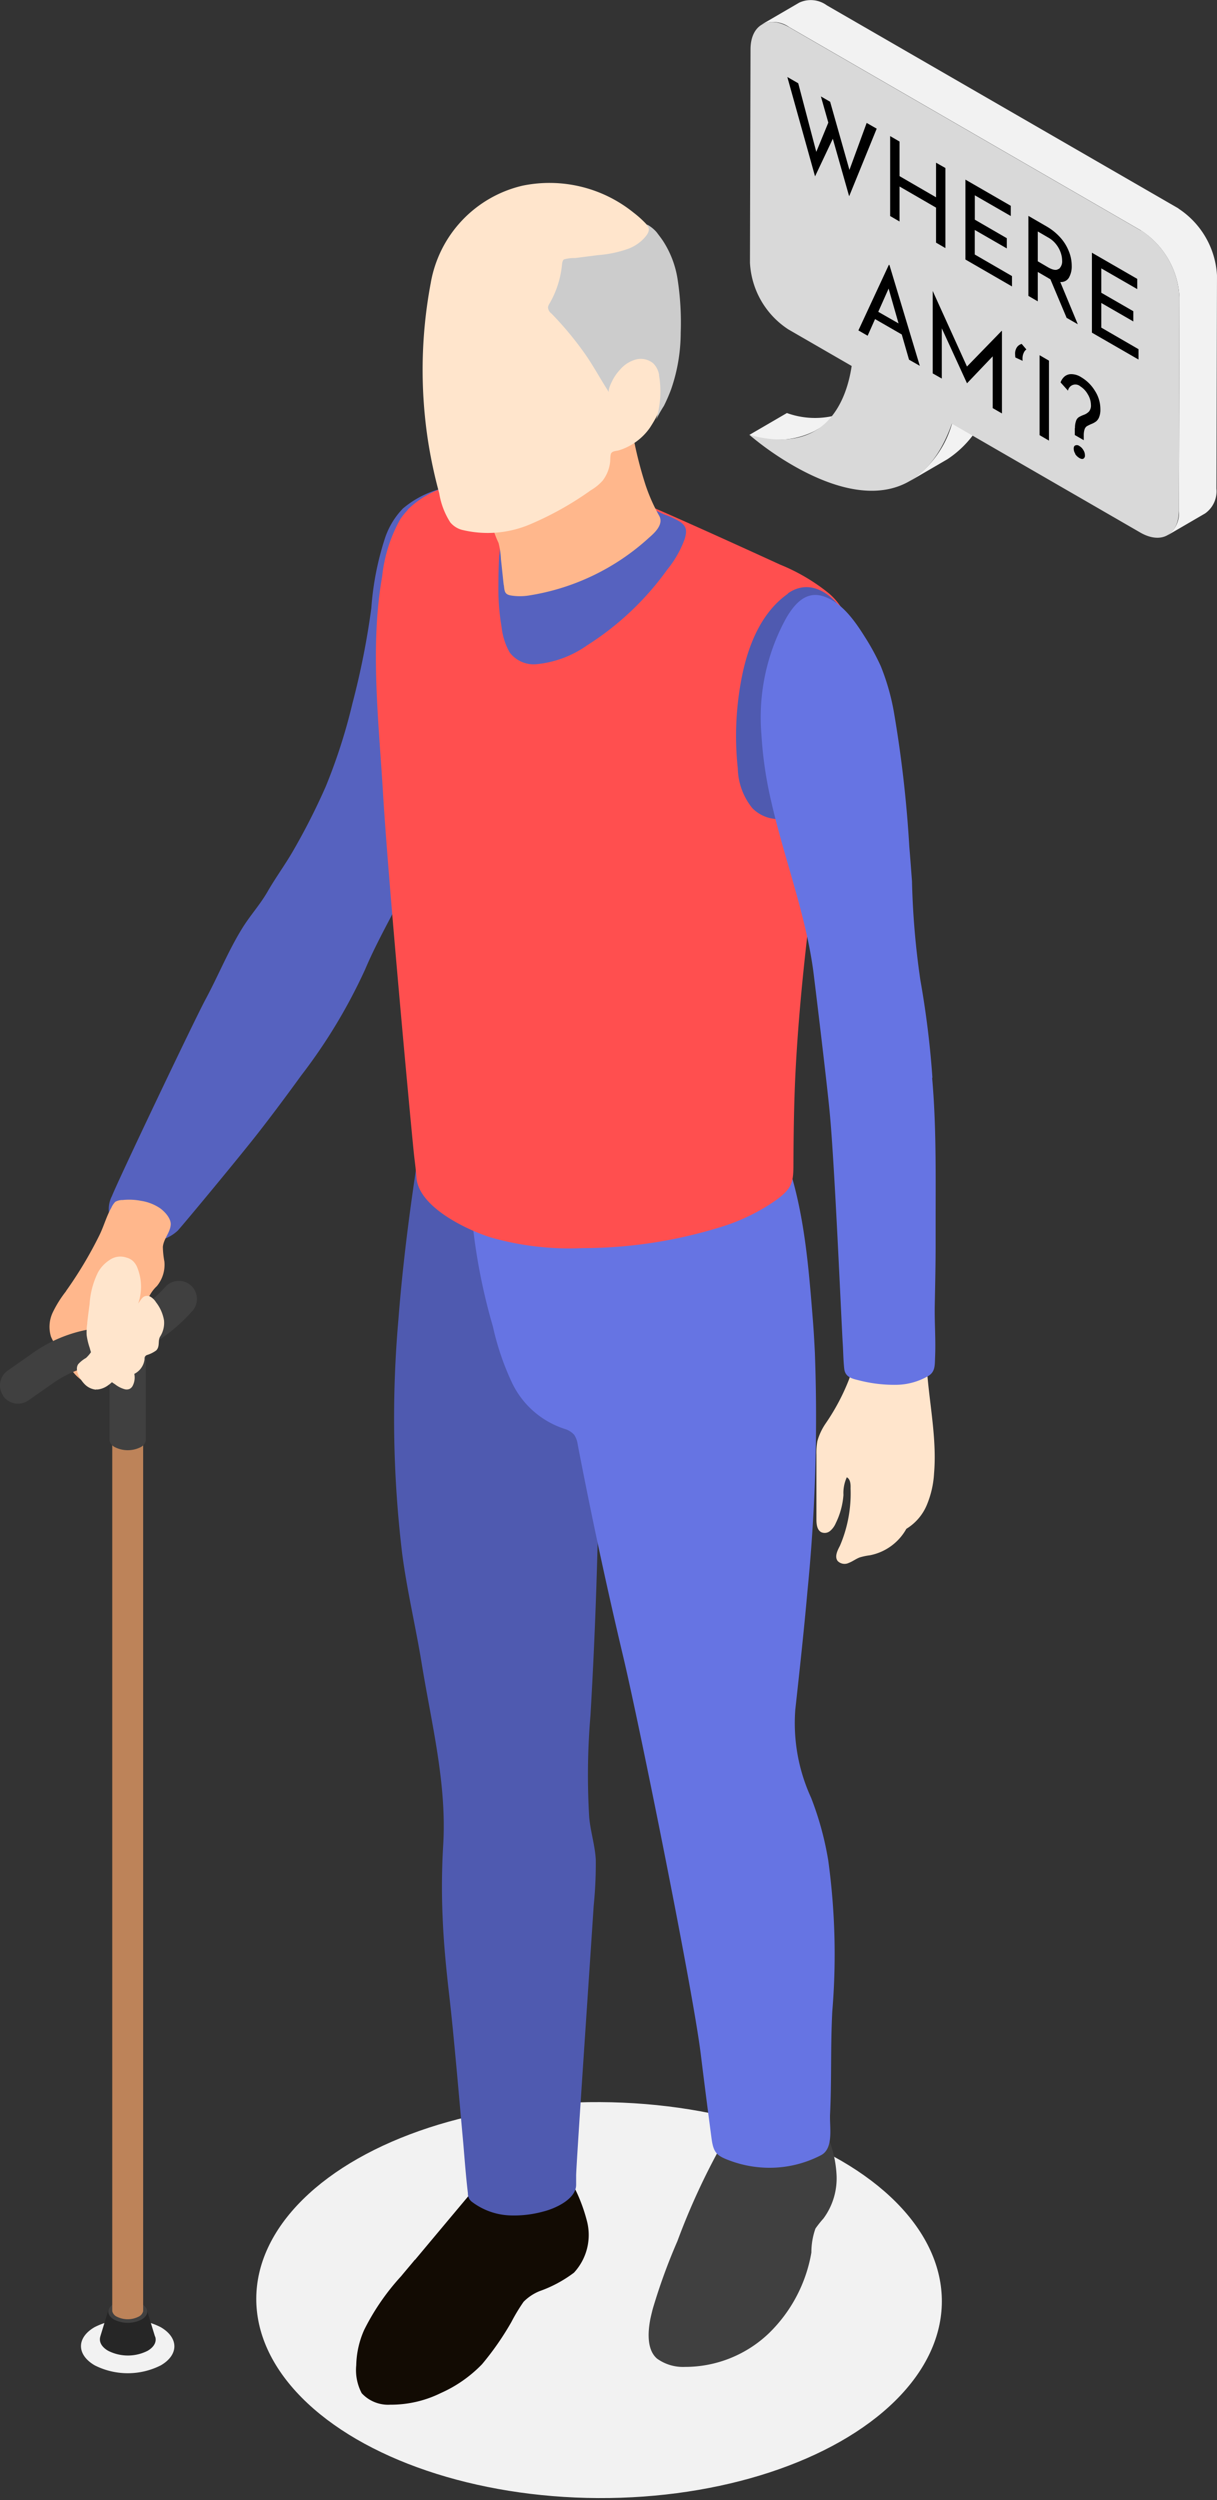
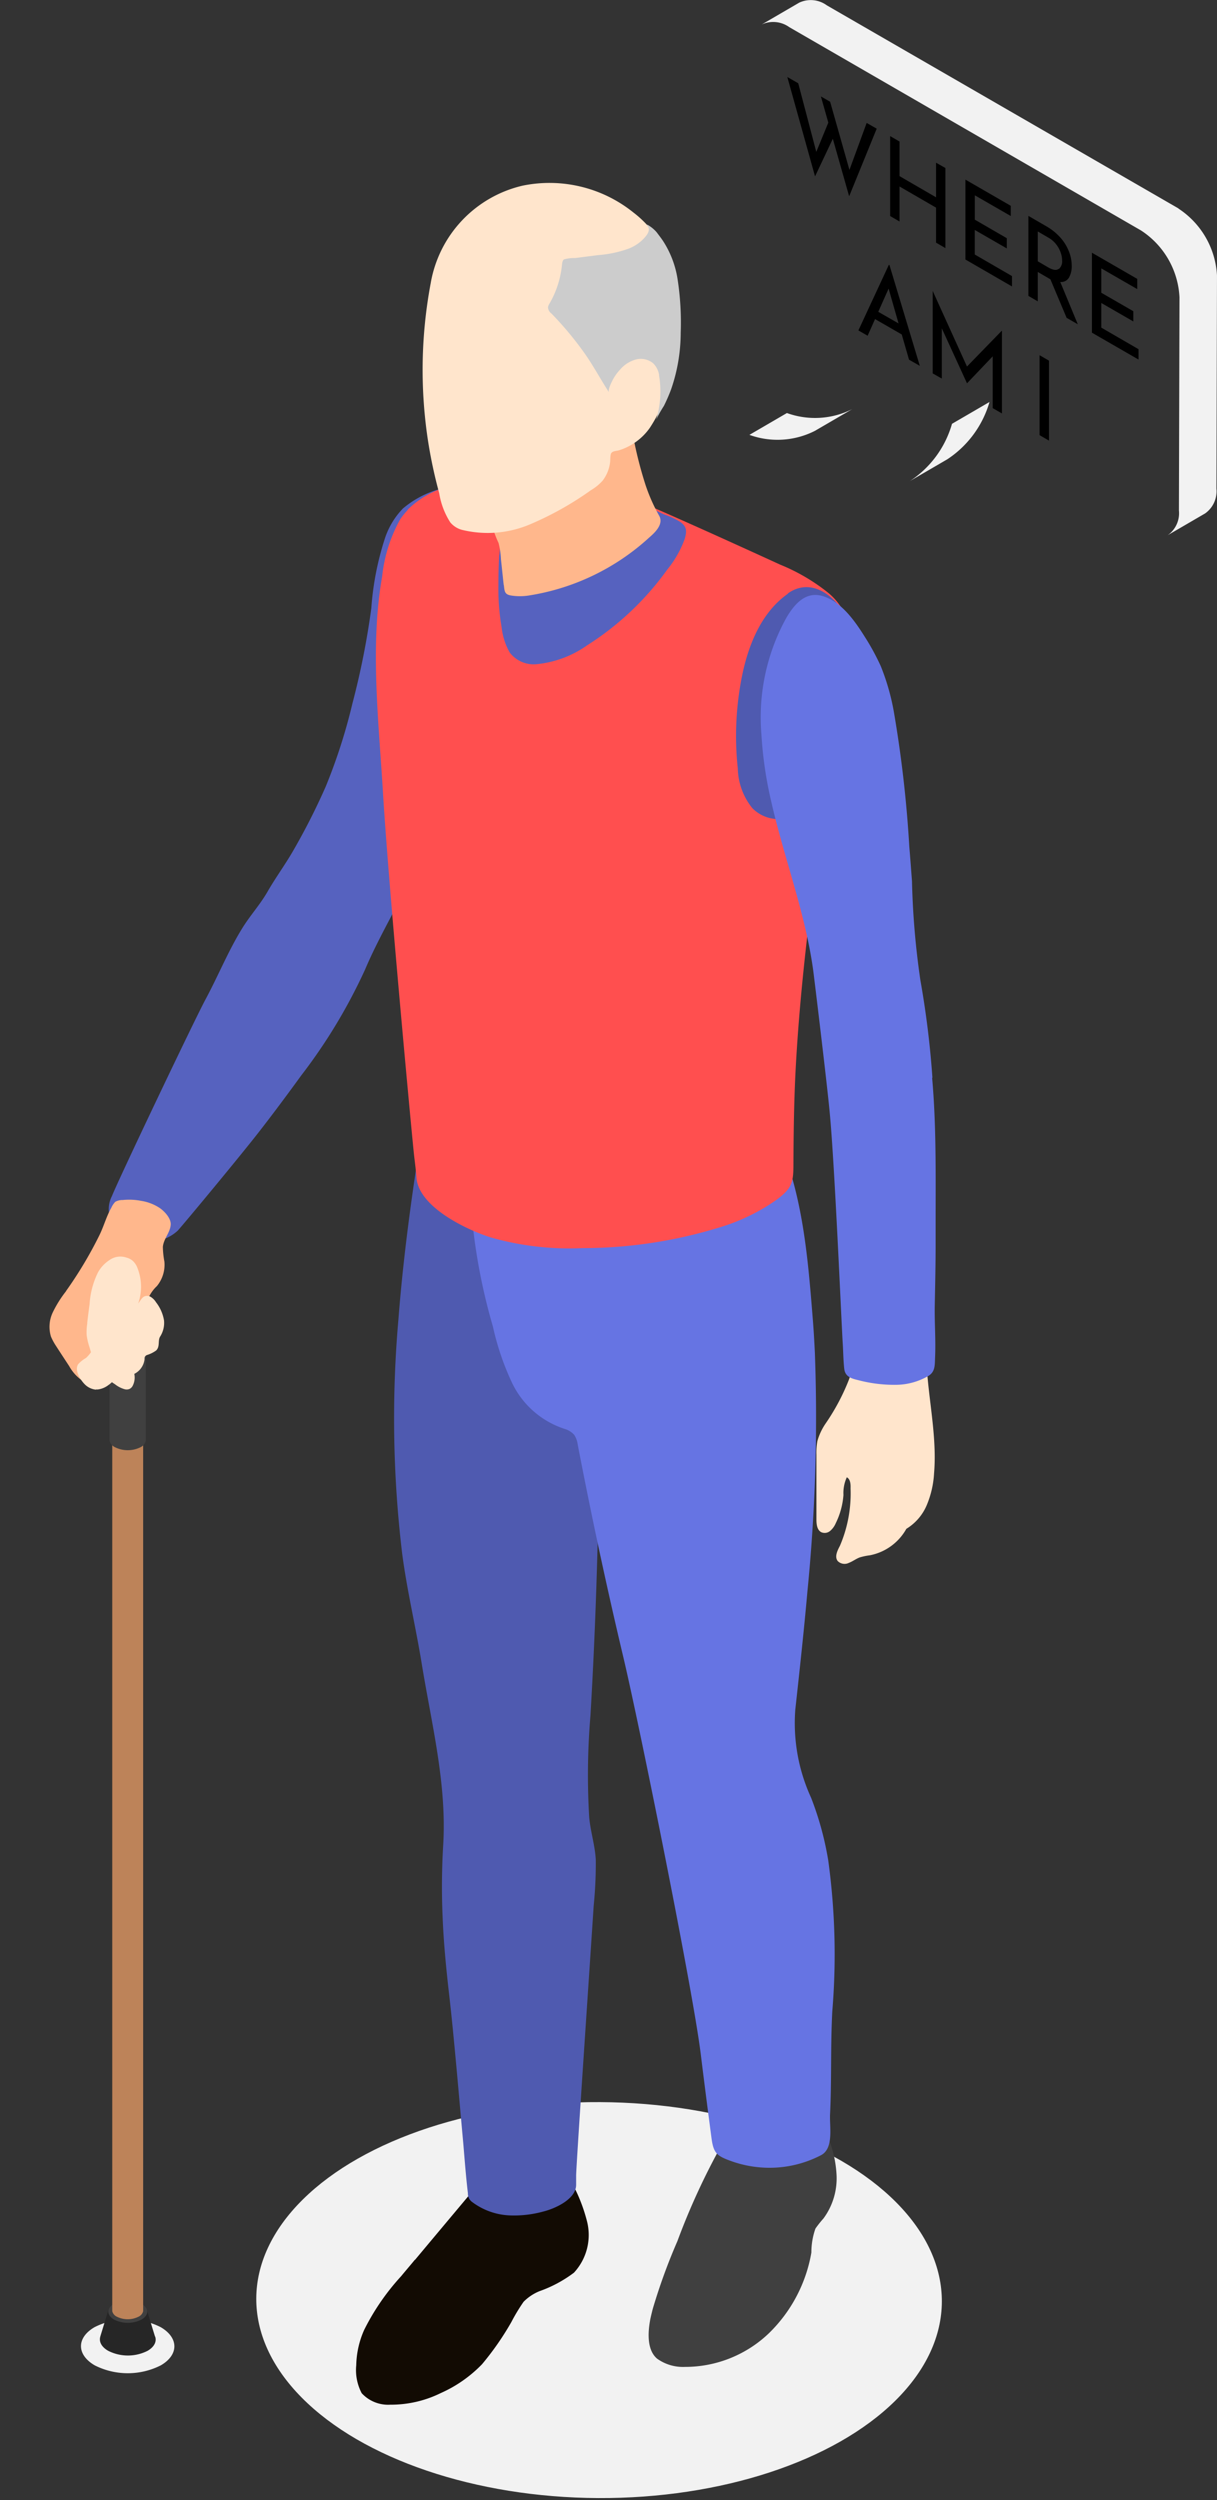
<svg xmlns="http://www.w3.org/2000/svg" width="97.093" height="199.318" viewBox="0 0 97.093 199.318">
  <rect x="0" y="0" width="97.093" height="199.318" fill="#333333" stroke="none" />
  <g id="Layer" transform="translate(0.002 0)">
    <g id="Group_18730" data-name="Group 18730" transform="translate(-0.002 0)">
      <path id="Path_55953" data-name="Path 55953" d="M12.153,169.323a5.84,5.84,0,0,1-5.269,0c-1.462-.848-1.462-2.21-.011-3.047a5.84,5.84,0,0,1,5.269,0C13.6,167.124,13.6,168.486,12.153,169.323Z" transform="translate(0.675 19.255)" fill="#f2f2f2" />
      <ellipse id="Ellipse_121" data-name="Ellipse 121" cx="15.784" cy="27.348" rx="15.784" ry="27.348" transform="matrix(0.005, -1, 1, 0.005, 20.367, 199.022)" fill="#f2f2f2" />
      <g id="Group_18726" data-name="Group 18726" transform="translate(0 14.572)">
        <path id="Path_55954" data-name="Path 55954" d="M30.126,162.246c-.357.435-.726.86-1.083,1.295a18.592,18.592,0,0,0-2.947,4.275,7.238,7.238,0,0,0-.636,2.824,3.946,3.946,0,0,0,.435,2.232,2.873,2.873,0,0,0,2.277.915,9,9,0,0,0,4.03-.926,10.486,10.486,0,0,0,3.293-2.3,22.723,22.723,0,0,0,2.344-3.371,14.631,14.631,0,0,1,.971-1.607,3.8,3.8,0,0,1,1.273-.848,10.182,10.182,0,0,0,2.746-1.473,4.425,4.425,0,0,0,1.06-4.018,13.241,13.241,0,0,0-1.708-3.963c-.033.424-.268.3-.5.134a4.185,4.185,0,0,0-2.087-.748c-.647-.067-1.529.335-1.752-.447a10.341,10.341,0,0,1-1.228,1.116c-.246.234-.748.982-1.072.469q-2.7,3.215-5.38,6.418Z" transform="translate(2.962 3.355)" fill="#120b03" />
        <path id="Path_55955" data-name="Path 55955" d="M44.311,86.623a1.958,1.958,0,0,0-.692-.547A32.206,32.206,0,0,0,36.5,83.152a10.114,10.114,0,0,0-2.143-.491c-1.284-.067-1.54.212-2.244-1.016a12.766,12.766,0,0,1-1.295-3.215c-.982,5.86-1.853,11.743-2.311,17.67a90.377,90.377,0,0,0,.3,18.63c.38,2.913,1.072,5.8,1.552,8.729.781,4.822,2.032,9.667,1.719,14.589a55.2,55.2,0,0,0-.045,5.6c.078,2.054.279,4.108.513,6.162.223,1.909.4,3.829.58,5.749.19,2.065.368,4.13.558,6.2.112,1.328.212,2.657.368,3.974a.832.832,0,0,0,.279.659,5.366,5.366,0,0,0,3.1,1.116,8.813,8.813,0,0,0,2.645-.313c.938-.234,2.612-.982,2.612-2.132v-.737c0-.77,1.15-17.625,1.4-21.51a33.488,33.488,0,0,0,.167-3.661c-.056-1.127-.424-2.244-.525-3.393a56.119,56.119,0,0,1,.1-8.1c.748-12.7.871-25.428.513-38.142-.022-.815.446-2.132-.033-2.846Z" transform="translate(3.277 -5.455)" fill="#4f5ab0" />
        <path id="Path_55956" data-name="Path 55956" d="M36.581,48.978c-.223-1.652-.536-3.282-.815-4.923a36.659,36.659,0,0,0-.469-4.3,20.221,20.221,0,0,1-.223-2.489c.011-.123.067-.558.156-1.027.123-.714.313-1.529.513-1.552a7.842,7.842,0,0,0-4.5,1.819,6.222,6.222,0,0,0-1.429,2.355,23.283,23.283,0,0,0-1.094,5.6,62.945,62.945,0,0,1-1.507,7.59,44.54,44.54,0,0,1-2.132,6.63,52.466,52.466,0,0,1-2.634,5.179c-.636,1.094-1.384,2.11-2.009,3.2-.569.993-1.339,1.842-1.953,2.813-1.15,1.831-1.953,3.84-2.98,5.749-.893,1.652-6.965,14.4-7.479,15.706a2.263,2.263,0,0,0-.234,1.339,2.967,2.967,0,0,0,1.674,2.1,3.477,3.477,0,0,0,1.273.167,3.269,3.269,0,0,0,2.545-.86c.759-.86,5.157-6.162,6.563-7.981,1.127-1.451,2.221-2.925,3.3-4.409a43.48,43.48,0,0,0,5.079-8.428c1.116-2.634,2.634-5.1,3.829-7.7a89.026,89.026,0,0,0,3.326-8.316c.19-.569.38-1.127.558-1.7a15.075,15.075,0,0,0,.815-3.706,15.482,15.482,0,0,0-.179-2.869Z" transform="translate(0.904 -10.54)" fill="#5662bf" />
        <path id="Path_55957" data-name="Path 55957" d="M46.505,167.307c-.223,1.116-.29,2.523.525,3.215a3.537,3.537,0,0,0,2.21.659,9.674,9.674,0,0,0,6.709-2.679,11.738,11.738,0,0,0,3.393-6.441,5.664,5.664,0,0,1,.324-1.909,8.738,8.738,0,0,1,.636-.8,5.389,5.389,0,0,0,1.049-3.46,9.006,9.006,0,0,0-.926-3.55,3.237,3.237,0,0,0-.982-1.351c-.056,1.072-1.228.268-1.674.089a4.892,4.892,0,0,0-2.366-.324,1.619,1.619,0,0,0-1.083.458c-.1.112-.257.48-.391.513-.1.022-.58-.246-.5-.368a55.272,55.272,0,0,0-4.778,9.8,46.635,46.635,0,0,0-1.953,5.358c-.067.246-.134.525-.2.826Z" transform="translate(5.391 2.948)" fill="#404040" />
        <path id="Path_55958" data-name="Path 55958" d="M62.165,138.886a24.706,24.706,0,0,0-1.351-4.9,14.255,14.255,0,0,1-1.261-7.021c.346-3.148.692-6.307.971-9.466a139.9,139.9,0,0,0,.592-18.976c-.045-.949-.1-1.9-.179-2.846-.4-5.034-.837-10.2-2.992-14.768-.145-.313-.435-.67-.748-.525a.637.637,0,0,0-.279.313,8.164,8.164,0,0,1-3.36,3.059,16.668,16.668,0,0,1-14.522.536,15.028,15.028,0,0,0-3.226-1.083,4.989,4.989,0,0,1-2.255-1.384,47.334,47.334,0,0,0,1.875,14.6,21.267,21.267,0,0,0,1.507,4.443,7.063,7.063,0,0,0,4.231,3.717,1.644,1.644,0,0,1,.748.469,1.884,1.884,0,0,1,.279.77q1.641,8.539,3.65,17c1.273,5.369,5.525,26.421,6.162,31.567q.419,3.4.871,6.8c.156,1.127.435,1.351,1.5,1.741a9.077,9.077,0,0,0,2.556.536,8.9,8.9,0,0,0,4.666-.982c1.038-.536.681-2.255.726-3.237.134-2.757.033-5.481.179-8.238a54.889,54.889,0,0,0-.335-12.111Z" transform="translate(3.896 -5.232)" fill="#6674e3" />
        <path id="Path_55959" data-name="Path 55959" d="M29.416,36.7a5.706,5.706,0,0,0-.614.759,11.887,11.887,0,0,0-1.44,4.565c-.971,5.492-.279,11.508.056,17.034.424,7.233,2.221,26.466,2.467,28.866.067.659.167,1.317.212,1.987.156,2.366,3.985,4.175,5.9,4.789a22.863,22.863,0,0,0,7.334.86,37.228,37.228,0,0,0,10.917-1.641,15.638,15.638,0,0,0,4.577-2.21c1.273-.938,1.351-1.418,1.351-2.9.011-2.433.045-4.889.167-7.323.324-6.284,1.105-12.524,1.942-18.753.413-3.125.848-6.24,1.25-9.365.1-.781.2-1.563.29-2.344.179-1.44.915-2.835.938-4.275a5,5,0,0,0-1.875-3.483,15.353,15.353,0,0,0-3.751-2.188c-1.4-.636-10.336-4.744-13.5-5.961A20.993,20.993,0,0,0,32.787,34.8,7.38,7.38,0,0,0,29.4,36.685Z" transform="translate(3.125 -10.626)" fill="#ff4f4f" />
        <path id="Path_55960" data-name="Path 55960" d="M35.687,40.218q-.067,1.206-.067,2.411a18.1,18.1,0,0,0,.257,3.382,5.244,5.244,0,0,0,.636,2,2.4,2.4,0,0,0,2.121.949A8.4,8.4,0,0,0,42.7,47.451a23.011,23.011,0,0,0,6.385-6.028,8.408,8.408,0,0,0,1.4-2.456c.167-.592.19-.949-.335-1.339a6.425,6.425,0,0,0-1.317-.614,38.375,38.375,0,0,0-7.055-2.556,3.5,3.5,0,0,0-2.11.2,9.187,9.187,0,0,0-1.574.826,5.443,5.443,0,0,0-.748.592c-.19.179-.179.257-.446.212-.067,0-.6-.212-.569-.29a12.027,12.027,0,0,0-.558,3.148c-.022.357-.045.714-.067,1.083Z" transform="translate(4.143 -10.576)" fill="#5662bf" />
        <path id="Path_55961" data-name="Path 55961" d="M36.138,43.469c.056.491.056.737.558.826a4.521,4.521,0,0,0,1.451,0,18.435,18.435,0,0,0,9.589-4.621c.469-.4,1.161-1.072.8-1.719a14.31,14.31,0,0,1-1.094-2.467,32.1,32.1,0,0,1-1.5-8.137,9.634,9.634,0,0,1-2.824,4.309,16.983,16.983,0,0,1-7.814,4.465.512.512,0,0,0-.3.145.488.488,0,0,0-.089.279,8.382,8.382,0,0,0,.8,3.561,6.144,6.144,0,0,1,.19,1.284c.078.692.145,1.384.223,2.076Z" transform="translate(4.06 -11.393)" fill="#ffb78c" />
        <path id="Path_55962" data-name="Path 55962" d="M32.41,40.129a1.846,1.846,0,0,0,.915.592,8.636,8.636,0,0,0,5.447-.435,25.221,25.221,0,0,0,4.844-2.712,3.987,3.987,0,0,0,.949-.77,2.982,2.982,0,0,0,.592-1.44c.033-.179,0-.625.1-.759.134-.179.391-.156.614-.223a4.7,4.7,0,0,0,2.467-1.8,11.289,11.289,0,0,0,1.607-3.851,16.616,16.616,0,0,0,.469-6.374,13.418,13.418,0,0,0-.647-3.315,8.521,8.521,0,0,0-2.746-3.617,10.681,10.681,0,0,0-8.829-2.143,9.658,9.658,0,0,0-7.345,7.791,37.367,37.367,0,0,0-.234,12.413,38.1,38.1,0,0,0,.915,4.32,6.061,6.061,0,0,0,.882,2.322Z" transform="translate(3.513 -13.055)" fill="#ffe5cc" />
        <path id="Path_55963" data-name="Path 55963" d="M48.023,28.049a7.7,7.7,0,0,1-.223,3.527,10.643,10.643,0,0,1,.614-1.083,13.581,13.581,0,0,0,.569-1.306,13.837,13.837,0,0,0,.77-4.521,22.559,22.559,0,0,0-.246-4.253,7.748,7.748,0,0,0-1.172-3.081c-.156-.234-.335-.458-.5-.681a2.76,2.76,0,0,0-.681-.569.1.1,0,0,0-.089-.022.1.1,0,0,0,.033.078c.313.38-.1.815-.357,1.083a3.382,3.382,0,0,1-1.116.726,9.183,9.183,0,0,1-2.456.525l-1.842.234a2.927,2.927,0,0,0-.893.112c-.145.112-.145.391-.167.558a7.607,7.607,0,0,1-1,2.992.725.725,0,0,0-.1.257.636.636,0,0,0,.268.5A26.557,26.557,0,0,1,41.94,26.1c.781,1.072,1.384,2.221,2.1,3.326-.123-.2.179-.77.257-.938a3.786,3.786,0,0,1,.625-.893,2.551,2.551,0,0,1,1.228-.793,1.558,1.558,0,0,1,1.4.29,1.689,1.689,0,0,1,.48.938Z" transform="translate(4.554 -12.706)" fill="#ccc" />
        <path id="Path_55964" data-name="Path 55964" d="M4.858,92.98A9.11,9.11,0,0,0,3.8,94.665a2.669,2.669,0,0,0-.145,1.942,4.715,4.715,0,0,0,.4.737c.346.536.7,1.072,1.049,1.607a3.445,3.445,0,0,0,.926,1.072,1.826,1.826,0,0,0,1.931.033c.346-.212.614-.547.949-.781.413-.3.926-.469,1.351-.748a3.133,3.133,0,0,0,1.228-1.8,4.922,4.922,0,0,0,.022-2.21,2.144,2.144,0,0,1-.067-1.027,2.944,2.944,0,0,1,.659-.915,2.681,2.681,0,0,0,.6-1.953,6.962,6.962,0,0,1-.123-1.172c.056-.636.569-1.127.625-1.741.056-.513-.48-1.083-.86-1.351a3.71,3.71,0,0,0-1.5-.58,4.937,4.937,0,0,0-1.462-.067,1.176,1.176,0,0,0-.6.145,1.64,1.64,0,0,0-.313.469c-.4.7-.6,1.485-.96,2.21A32.524,32.524,0,0,1,4.847,92.98Z" transform="translate(0.413 -4.612)" fill="#ffb78c" />
        <g id="Group_18725" data-name="Group 18725" transform="translate(0 87.541)">
          <g id="Group_18724" data-name="Group 18724" transform="translate(7.971 81.294)">
            <path id="Path_55965" data-name="Path 55965" d="M11.538,167.117h0l-.67-2.177-1.518.089-1.518-.089-.659,2.154h0v.011c-.123.4.078.826.625,1.139a3.476,3.476,0,0,0,3.148,0c.536-.313.737-.737.6-1.139Z" transform="translate(-7.139 -164.234)" fill="#262626" />
            <path id="Path_55966" data-name="Path 55966" d="M10.385,165.828a2.435,2.435,0,0,1-2.188,0c-.6-.346-.614-.915,0-1.261a2.435,2.435,0,0,1,2.188,0C10.988,164.913,11,165.482,10.385,165.828Z" transform="translate(-7.069 -164.307)" fill="#404040" />
          </g>
          <path id="Path_55967" data-name="Path 55967" d="M10.487,102.12v70.267a.652.652,0,0,1-.357.435,1.939,1.939,0,0,1-1.752,0,.652.652,0,0,1-.357-.435V102.12h2.467Z" transform="translate(0.934 -90.242)" fill="#bd8359" />
          <path id="Path_55968" data-name="Path 55968" d="M10.721,95.57v8.182a.777.777,0,0,1-.413.513,2.293,2.293,0,0,1-2.054,0,.807.807,0,0,1-.424-.5V95.581h2.891Z" transform="translate(0.912 -91.003)" fill="#404040" />
-           <path id="Path_55969" data-name="Path 55969" d="M.257,100.644h0a1.447,1.447,0,0,1,.357-2.009L2.467,97.34A11.219,11.219,0,0,1,6.91,95.387l.882-.156a10.817,10.817,0,0,0,5.425-3.3,1.451,1.451,0,0,1,1.976-.112h0a1.444,1.444,0,0,1,.1,2.121,13.411,13.411,0,0,1-7,4.141l-.882.156a8.9,8.9,0,0,0-3.3,1.485l-1.853,1.295a1.447,1.447,0,0,1-2.009-.357Z" transform="translate(0.002 -91.479)" fill="#404040" />
        </g>
        <path id="Path_55970" data-name="Path 55970" d="M7.019,100.018h.145a1.736,1.736,0,0,0,.726-.268,2.762,2.762,0,0,0,.737-.7.324.324,0,0,1,.123-.123.38.38,0,0,1,.223,0,1.676,1.676,0,0,0,1.261-.246,1.485,1.485,0,0,0,.659-1.094.294.294,0,0,1,.067-.234.4.4,0,0,1,.112-.078,2.462,2.462,0,0,0,.748-.368c.313-.313.123-.748.3-1.083a2.028,2.028,0,0,0,.324-1.317,3.217,3.217,0,0,0-.636-1.44,1.306,1.306,0,0,0-.38-.4.559.559,0,0,0-.525-.078c-.279.112-.38.469-.614.659a1.229,1.229,0,0,0-1.384.949,1.313,1.313,0,0,0-1.317.592A5.146,5.146,0,0,0,7,96.2a2.658,2.658,0,0,1-.781,1.306A2.428,2.428,0,0,0,5.6,98c-.324.48.167,1.239.5,1.585a1.459,1.459,0,0,0,.9.447Z" transform="translate(0.641 -3.814)" fill="#ffe5cc" />
        <path id="Path_55971" data-name="Path 55971" d="M6.247,95.041a4.667,4.667,0,0,0-.056.96,5.3,5.3,0,0,0,.246,1.027,5.758,5.758,0,0,0,.993,2.054,5.4,5.4,0,0,0,1.027.848,2.22,2.22,0,0,0,.793.4.593.593,0,0,0,.368-.033.565.565,0,0,0,.234-.223,1.443,1.443,0,0,0,.056-1.25,11.172,11.172,0,0,0-.569-1.161,4.369,4.369,0,0,1-.391-1.351,1.085,1.085,0,0,1,0-.424,1.254,1.254,0,0,1,.279-.446A6.021,6.021,0,0,0,10.4,93.177a4.067,4.067,0,0,0-.156-2.523,1.408,1.408,0,0,0-.391-.58,1.2,1.2,0,0,0-.491-.246,1.489,1.489,0,0,0-1.351.2,2.762,2.762,0,0,0-.915.982,6.618,6.618,0,0,0-.67,2.534c-.067.5-.134,1-.19,1.507Z" transform="translate(0.721 -4.139)" fill="#ffe5cc" />
        <path id="Path_55972" data-name="Path 55972" d="M56.752,42.453c-2.188,1.529-3.237,4.242-3.728,6.865a24.278,24.278,0,0,0-.279,7.077,5.221,5.221,0,0,0,1.15,3.148,2.918,2.918,0,0,0,1.987.882,3.708,3.708,0,0,0,2.445-.949,7.779,7.779,0,0,0,1.641-2.11A17.673,17.673,0,0,0,62.355,48.9a9.664,9.664,0,0,0-.681-4.1c-.837-1.886-2.891-3.8-4.934-2.366Z" transform="translate(6.117 -9.696)" fill="#4f5ab0" />
        <path id="Path_55973" data-name="Path 55973" d="M61.855,95.041c-.179.145-.234.8-.268,1.016-.067.357-.112.726-.167,1.094a10.023,10.023,0,0,1-.469,1.786,17.258,17.258,0,0,1-1.875,3.527,4.742,4.742,0,0,0-.647,1.384,5.107,5.107,0,0,0-.078,1.094V110.1c0,.38.045.837.38,1.016a.673.673,0,0,0,.714-.1,1.647,1.647,0,0,0,.447-.614,6.113,6.113,0,0,0,.614-2.255,2.99,2.99,0,0,1,.268-1.406c.29.156.313.558.3.882a10.579,10.579,0,0,1-.848,4.577c-.2.38-.446.871-.179,1.217a.771.771,0,0,0,.893.145c.3-.112.569-.324.871-.435a4.894,4.894,0,0,1,.8-.167,4.257,4.257,0,0,0,2.913-2.11,4.056,4.056,0,0,0,1.641-1.92,7.628,7.628,0,0,0,.569-2.489c.29-3.438-.714-6.876-.625-10.325a.814.814,0,0,0-.156-.614.746.746,0,0,0-.357-.156,13.411,13.411,0,0,0-4.621-.335.246.246,0,0,0-.145.045Z" transform="translate(6.785 -3.536)" fill="#ffe5cc" />
        <path id="Path_55974" data-name="Path 55974" d="M68.064,80.977a73.8,73.8,0,0,0-.96-7.769,64.138,64.138,0,0,1-.67-7.892c-.067-.9-.134-1.819-.212-2.724a96.829,96.829,0,0,0-1.206-10.615,18.041,18.041,0,0,0-1.072-3.806A18.672,18.672,0,0,0,62.65,45.8c-.781-1.239-1.8-2.7-3.259-3.192-1.406-.469-2.311.58-2.969,1.686a16.4,16.4,0,0,0-2,9.321,31.412,31.412,0,0,0,.793,5.391c1.027,4.5,2.712,8.852,3.338,13.417.123.938,1.15,9.432,1.328,11.453.4,4.275.915,16.465,1.027,18.273.045.692.045,1.362.123,2.054.078.614.558.759,1.127.893a11.28,11.28,0,0,0,3.047.368,5.2,5.2,0,0,0,2.545-.714c.547-.335.5-.871.525-1.451.067-1.44-.056-2.846-.022-4.286.033-1.6.067-3.2.067-4.8V92.352c0-3.751.056-7.579-.279-11.363Z" transform="translate(6.325 -9.632)" fill="#6674e3" />
      </g>
      <g id="Group_18729" data-name="Group 18729" transform="translate(59.788)">
        <g id="Group_18727" data-name="Group 18727">
          <path id="Path_55975" data-name="Path 55975" d="M56.552,29.533,53.56,31.274a6.6,6.6,0,0,0,5.213-.313l2.992-1.741a6.6,6.6,0,0,1-5.213.313Z" transform="translate(-53.56 3.396)" fill="#f2f2f2" />
          <path id="Path_55976" data-name="Path 55976" d="M65.03,35.017l2.992-1.741a8.185,8.185,0,0,0,3.36-4.565L68.39,30.451A8.1,8.1,0,0,1,65.03,35.017Z" transform="translate(-52.227 3.337)" fill="#f2f2f2" />
          <path id="Path_55977" data-name="Path 55977" d="M87.693,16.621,59.631.424a2.169,2.169,0,0,0-2.2-.212L54.44,1.953a2.2,2.2,0,0,1,2.2.212L84.7,18.373a6.748,6.748,0,0,1,3.07,5.324l-.045,17a2.145,2.145,0,0,1-.9,1.976l2.992-1.741a2.168,2.168,0,0,0,.9-1.976l.045-17a6.807,6.807,0,0,0-3.07-5.324Z" transform="translate(-53.458 0)" fill="#f2f2f2" />
        </g>
-         <path id="Path_55978" data-name="Path 55978" d="M84.8,18.179a6.748,6.748,0,0,1,3.07,5.324l-.045,17c0,1.953-1.4,2.746-3.092,1.764L69.712,33.595c-2.679,7.535-8.785,5.57-12.681,3.326a23.9,23.9,0,0,1-3.472-2.433c6.162,1.686,7.758-2.813,8.16-5.492l-5.045-2.913a6.748,6.748,0,0,1-3.07-5.324l.045-17c0-1.953,1.4-2.746,3.092-1.764L84.8,18.2Z" transform="translate(-53.56 0.183)" fill="#d9d9d9" />
        <g id="Group_18728" data-name="Group 18728" transform="translate(3.025 6.139)">
          <path id="Path_55979" data-name="Path 55979" d="M61.193,14.977,59.9,10.423l-1.418,3L56.27,5.5l.871.5,1.44,5.47.96-2.333-.592-2.087.737.424,1.54,5.436L62.6,9.161l.8.458-2.188,5.369Z" transform="translate(-56.27 -5.5)" />
          <path id="Path_55980" data-name="Path 55980" d="M68.029,18.65l-.748-.435V15.424l-2.913-1.686v2.791l-.748-.435V9.72l.748.435v2.757L67.281,14.6V11.841l.748.424v6.374Z" transform="translate(-55.416 -5.009)" />
          <path id="Path_55981" data-name="Path 55981" d="M72.617,14.917v.815L69.748,14.08v1.942L72.3,17.5v.815l-2.556-1.473V18.8l2.969,1.719v.826L69,19.2V12.83l3.617,2.087Z" transform="translate(-54.79 -4.648)" />
          <path id="Path_55982" data-name="Path 55982" d="M76.559,23.569l-1.306-3.1a1.192,1.192,0,0,1-.179-.1l-.826-.48v2.344l-.748-.435V15.42l1.485.86A4.466,4.466,0,0,1,76,17.094a3.616,3.616,0,0,1,.7,1.083,3.091,3.091,0,0,1,.257,1.217,1.808,1.808,0,0,1-.223.949.722.722,0,0,1-.692.346l1.4,3.371-.871-.5Zm-.636-3.907a.807.807,0,0,0,.268-.681,1.95,1.95,0,0,0-.112-.625,2.246,2.246,0,0,0-.357-.659,2.047,2.047,0,0,0-.614-.536l-.86-.5v2.378l.8.469c.4.234.692.279.86.134Z" transform="translate(-54.267 -4.347)" />
          <path id="Path_55983" data-name="Path 55983" d="M81.657,20.137v.815L78.788,19.3v1.942l2.556,1.473v.815l-2.556-1.473v1.965l2.969,1.719v.826L78.04,24.424V18.05Z" transform="translate(-53.739 -4.041)" />
          <path id="Path_55984" data-name="Path 55984" d="M64.81,24.469l-2.132-1.228-.592,1.328-.737-.424,2.433-5.235.045.022,2.422,8.037-.86-.491-.58-2.009Zm-.257-.882-.793-2.779-.826,1.853Z" transform="translate(-55.679 -3.941)" />
          <path id="Path_55985" data-name="Path 55985" d="M72.185,23.972v6.575l-.737-.424v-4.13l-2.043,2.143h-.011L67.386,23.76v4.007l-.726-.413V20.78h0l2.735,6.028,2.768-2.846h0Z" transform="translate(-55.062 -3.724)" />
-           <path id="Path_55986" data-name="Path 55986" d="M73.454,25a.673.673,0,0,0-.223.29,1.028,1.028,0,0,0-.089.424.966.966,0,0,0,.011.2l-.58-.268a2.59,2.59,0,0,1-.022-.268.907.907,0,0,1,.145-.547.7.7,0,0,1,.38-.268l.368.435Z" transform="translate(-54.378 -3.284)" />
          <path id="Path_55987" data-name="Path 55987" d="M75.048,25.805v6.374l-.748-.435V25.37Z" transform="translate(-54.174 -3.19)" />
-           <path id="Path_55988" data-name="Path 55988" d="M76.95,31.04a1.63,1.63,0,0,1,.089-.6.562.562,0,0,1,.223-.29,2.49,2.49,0,0,1,.38-.179,1.087,1.087,0,0,0,.435-.279.756.756,0,0,0,.145-.525,1.661,1.661,0,0,0-.257-.848,1.781,1.781,0,0,0-.592-.625.6.6,0,0,0-.982.346l-.592-.659a1.144,1.144,0,0,1,.29-.446.815.815,0,0,1,.558-.212,1.468,1.468,0,0,1,.8.246,3.173,3.173,0,0,1,1.094,1.083,2.7,2.7,0,0,1,.435,1.473,1.588,1.588,0,0,1-.1.625.836.836,0,0,1-.246.346,1.668,1.668,0,0,1-.4.212q-.218.1-.335.167a.485.485,0,0,0-.179.246,1.515,1.515,0,0,0-.067.5v.368l-.714-.413v-.558Zm.033,2.043a.761.761,0,0,1-.134-.424c0-.145.045-.223.134-.257a.329.329,0,0,1,.324.056.872.872,0,0,1,.313.324.763.763,0,0,1,.123.413.273.273,0,0,1-.123.268c-.078.045-.19.022-.324-.056a1.029,1.029,0,0,1-.335-.324Z" transform="translate(-54 -3.033)" />
        </g>
      </g>
    </g>
  </g>
</svg>